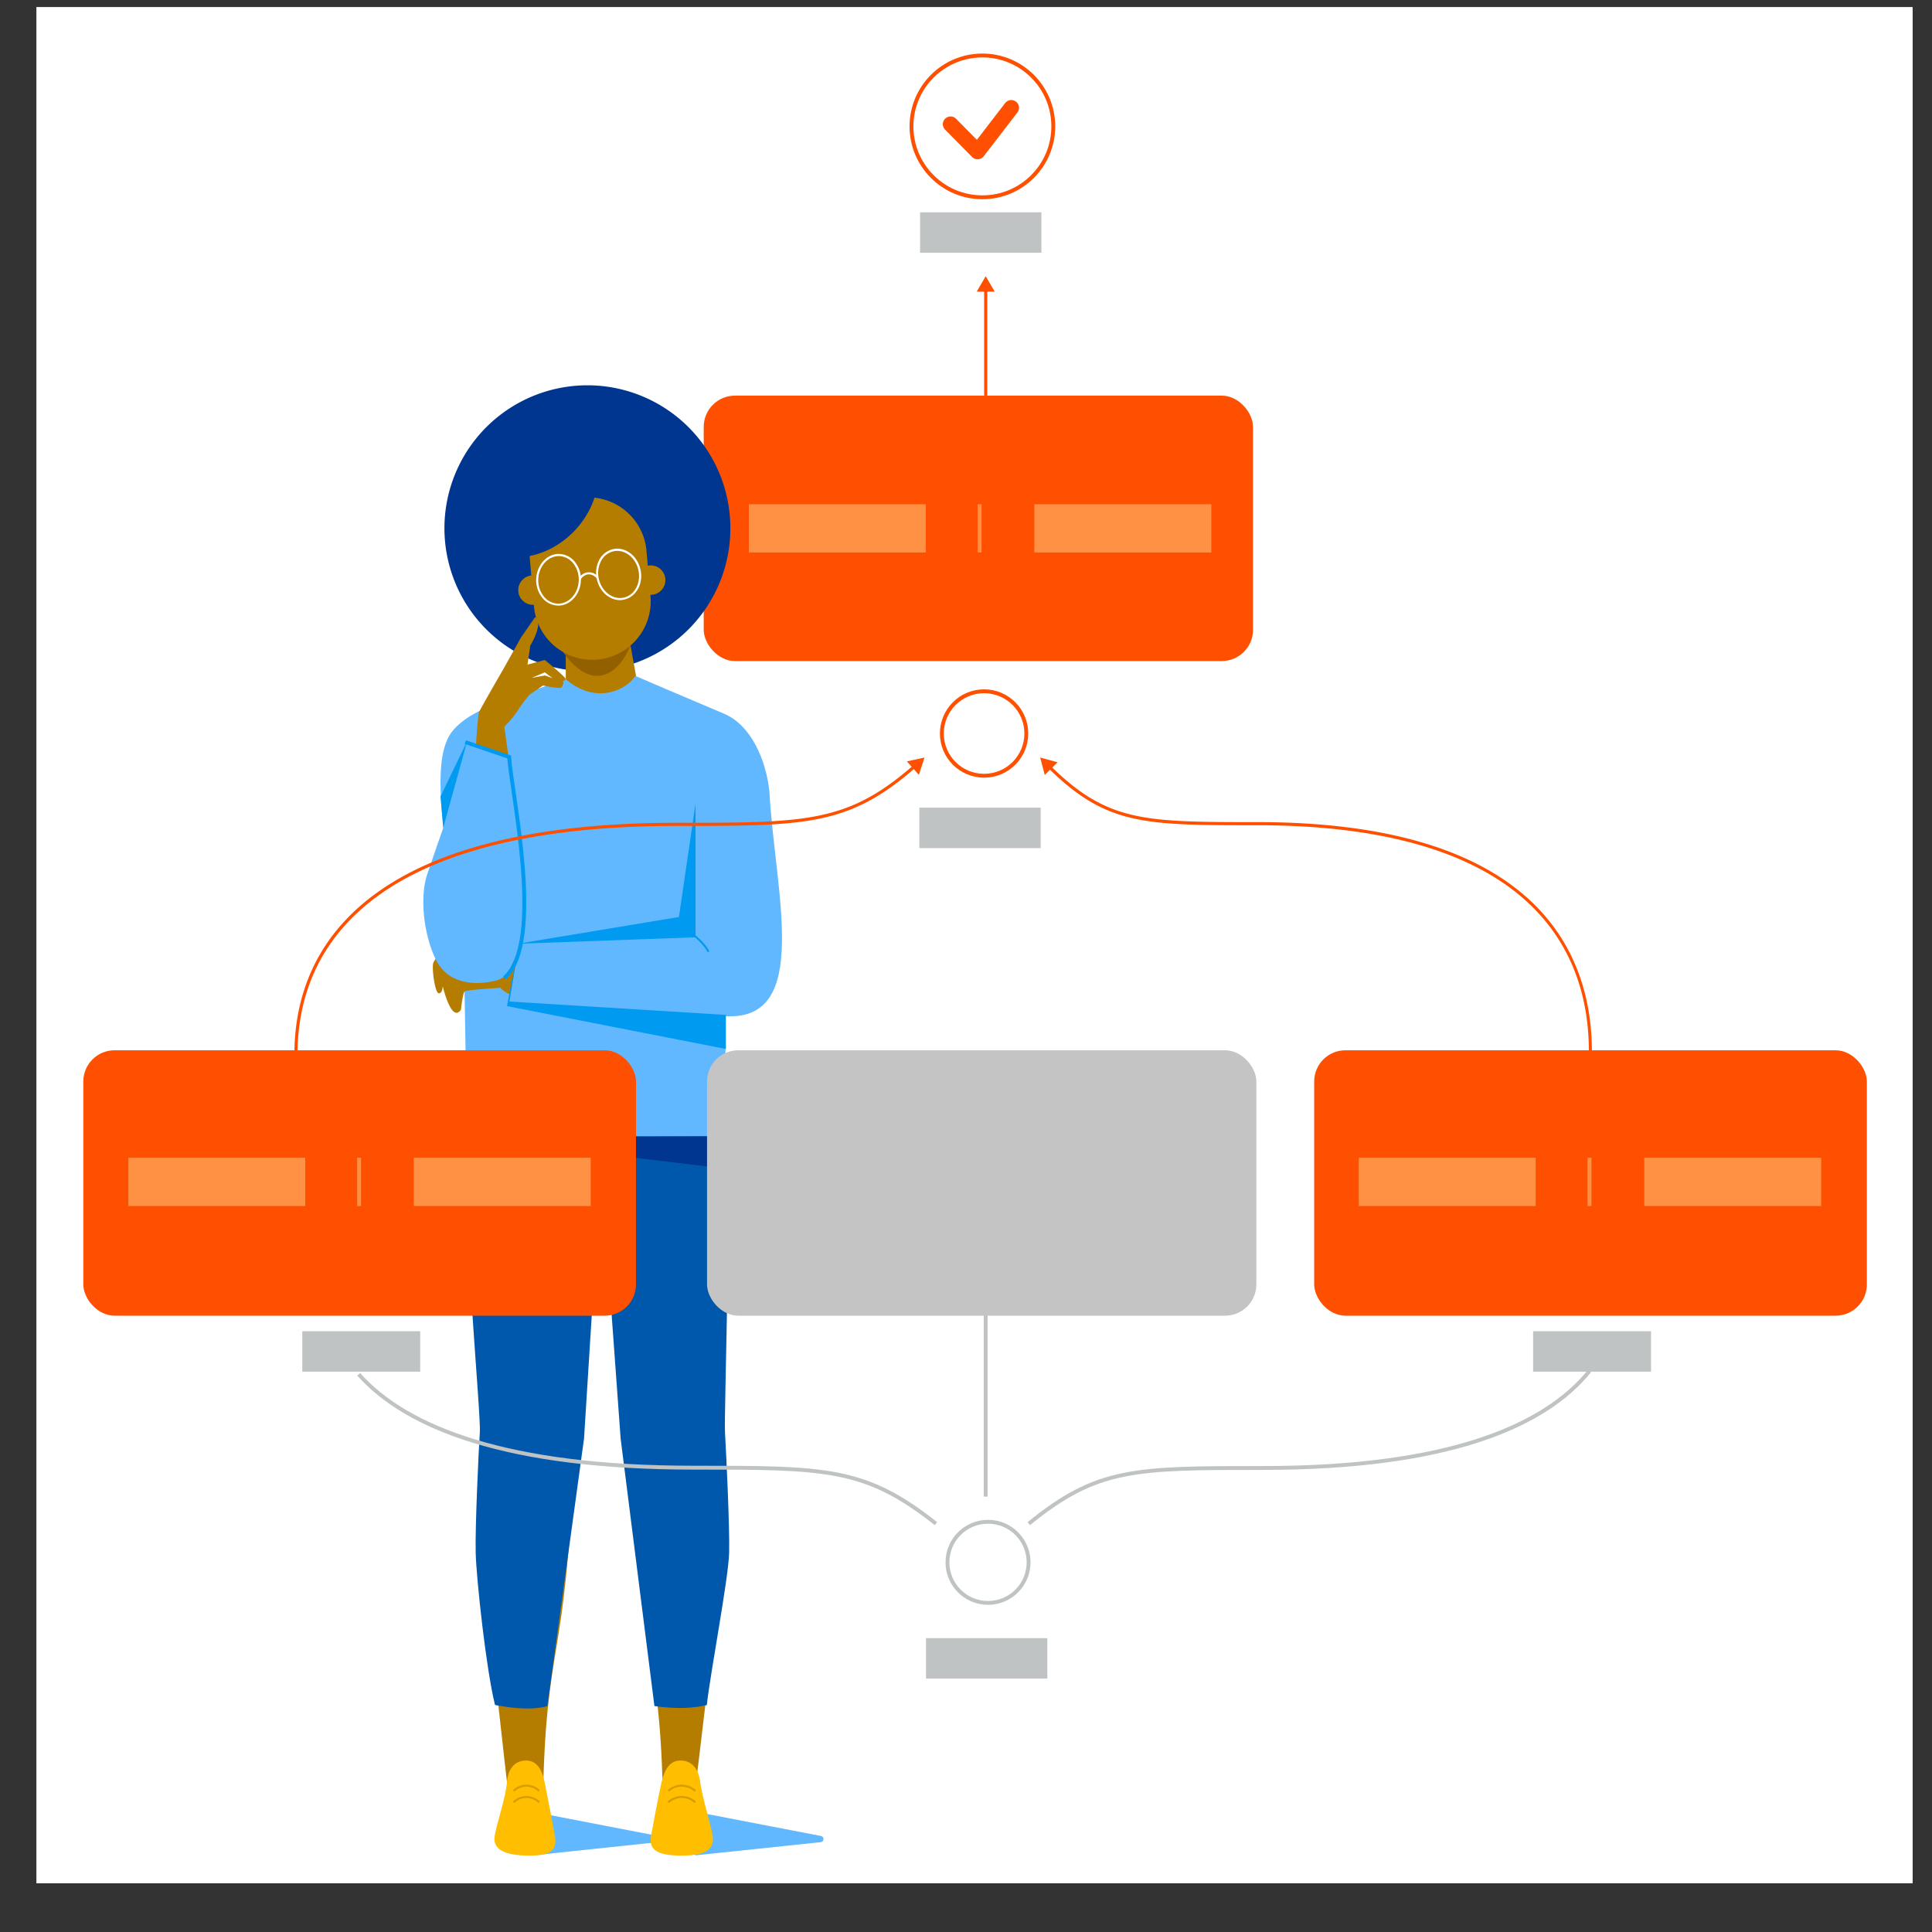
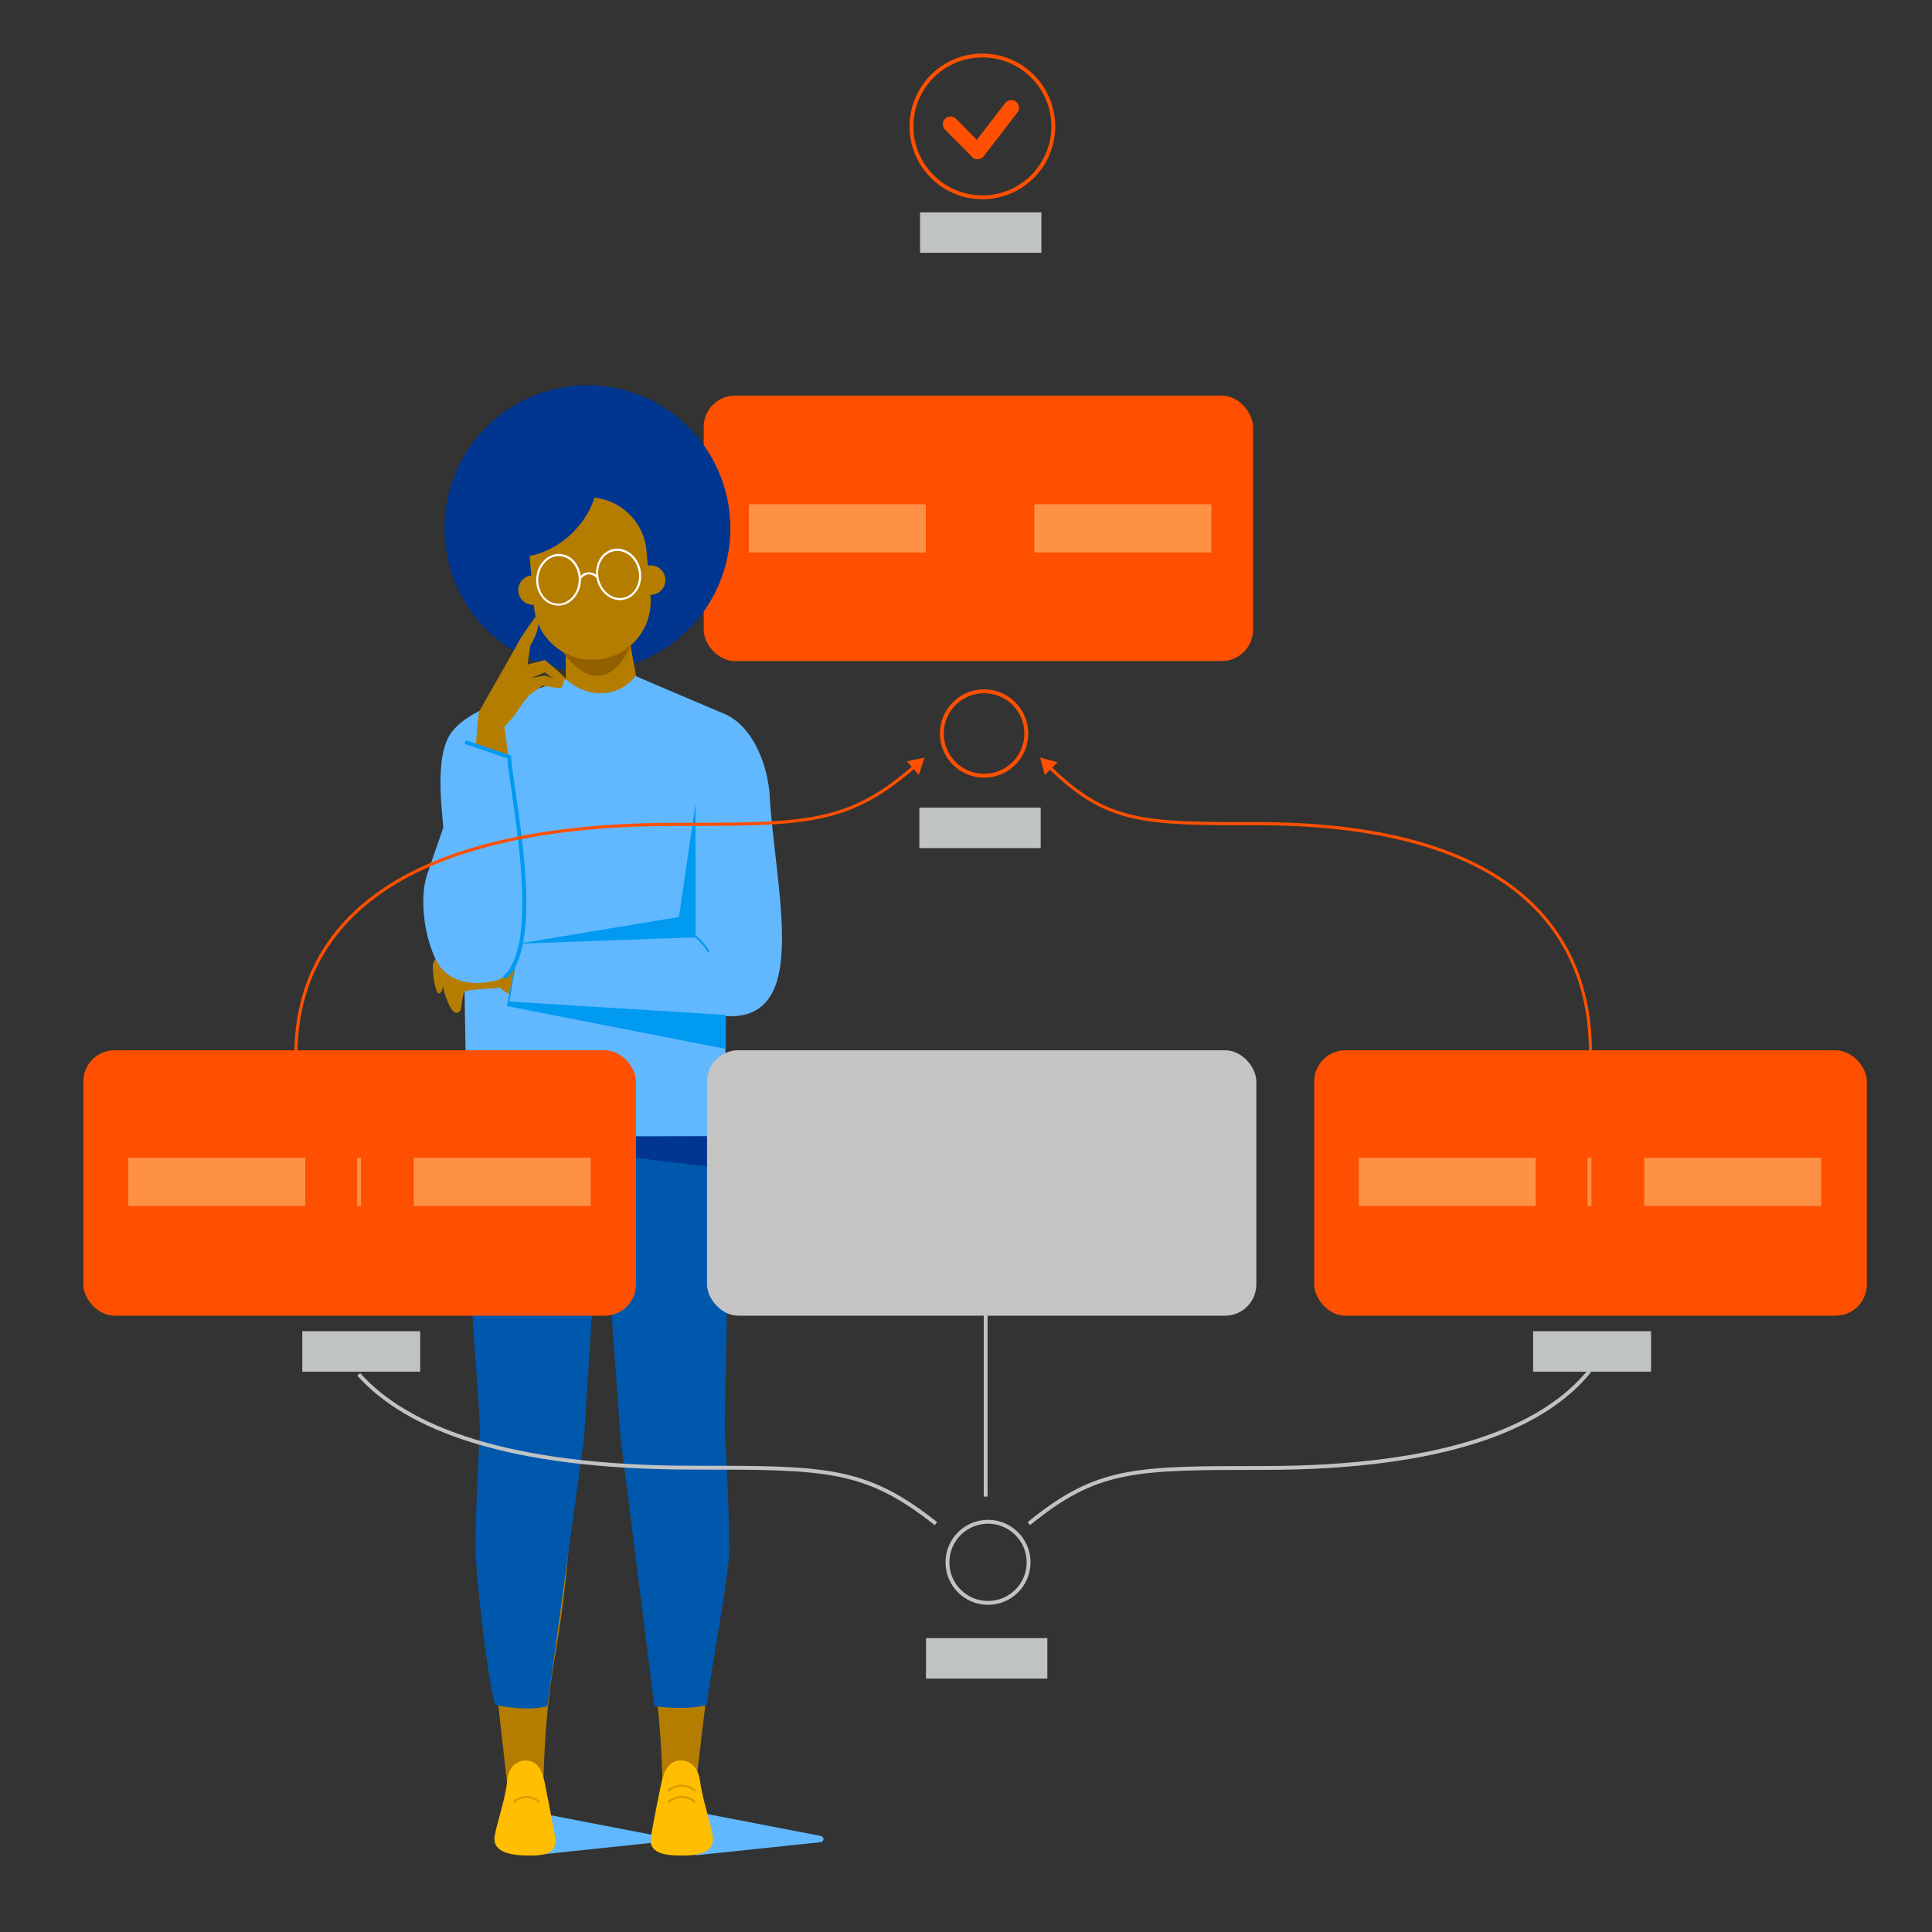
<svg xmlns="http://www.w3.org/2000/svg" viewBox="0 0 500 500">
  <rect x="0" y="0" width="500" height="500" fill="#333333" stroke="none" />
  <defs>
    <style>.a{fill:#fff;}.b{fill:#61b8ff;}.c{fill:#fe5000;}.d{fill:#ff9145;}.e,.n,.p,.q,.t{fill:none;}.e{stroke:#ff9145;}.f,.o{fill:#b57d00;}.g{fill:#0058ac;}.h{fill:#ffbe00;}.i{fill:#d99c00;}.j{fill:#0078cc;}.k{fill:#00368f;}.l{fill:#936000;}.m{fill:#009af0;}.n{stroke:#009af0;}.o{fill-rule:evenodd;}.p,.t{stroke:#fe5000;}.q{stroke:#c0c3c4;}.r{fill:#c4c4c4;}.s{fill:#c0c3c4;}.t{stroke-linecap:round;stroke-linejoin:round;stroke-width:4px;}</style>
  </defs>
-   <rect class="a" x="9.42" y="1.82" width="485.57" height="485.57" />
  <path class="b" d="M180.27,480.13a.81.81,0,0,1-.9-.8v-9.58a.81.81,0,0,1,1-.79l32.1,6.19a.81.81,0,0,1-.07,1.6Z" />
  <path class="b" d="M137.29,480.23V468.77l38.38,7.41Z" />
  <rect class="c" x="182.12" y="102.39" width="142.16" height="68.69" rx="8.09" />
  <rect class="d" x="193.8" y="130.5" width="45.79" height="12.49" />
  <rect class="d" x="267.69" y="130.5" width="45.79" height="12.49" />
-   <line class="e" x1="253.52" y1="130.5" x2="253.52" y2="142.98" />
  <path class="f" d="M148.39,377.06c-1.83,54.94-7.24,46.25-7.91,90.33,0,2.91-9.12-4.84-9.12-4.84s-5.24-44.95-5.44-53.46c-.47-19.54.33-16.57,1.24-33.46-.41-6.85-1-12.93-1.57-18.4,8.44,1.5,16.56.9,24,1.13C149.2,364.41,148.79,371.52,148.39,377.06Z" />
  <path class="g" d="M120.84,294.81c-1.3,20.57,3.68,70.76,3.34,75.87s-1.23,24.48-1.07,31.16,2.71,30.26,5,39.41c9.68,1.87,13.56.26,13.56.26l9.48-69.22,5.31-84.62S121.41,285.56,120.84,294.81Z" />
  <path class="h" d="M128,475.29c-.57,4.17,4.54,4.93,8.85,4.93s7.56-.58,6.78-4.93c-.43-2.55-2-10.8-2.68-14.06s-2-5.61-4.82-5.61-4.59,2.11-4.88,5.19C130.88,465.44,128.45,472.13,128,475.29Z" />
-   <path class="i" d="M139.36,463.7a4.39,4.39,0,0,0-6.26,0l-.36-.4a5.09,5.09,0,0,1,3.49-1.44,5.15,5.15,0,0,1,3.49,1.44Z" />
  <path class="i" d="M139.36,466.63a4.39,4.39,0,0,0-6.26,0l-.36-.39a5,5,0,0,1,3.49-1.44,5.1,5.1,0,0,1,3.49,1.44Z" />
  <path class="f" d="M163.32,377.06c1.84,54.94,7.61,46.25,8.28,90.33,0,2.91,8.38-4.84,8.38-4.84s5.61-44.95,5.82-53.46c.46-19.54-.34-16.57-1.24-33.46.4-6.85-1-12.93-.43-18.4-8.45,1.5-16.57.9-24,1.13C160.52,364.41,162.92,371.52,163.32,377.06Z" />
  <path class="h" d="M184.46,475.29c.58,4.17-3.59,4.93-8,4.93s-8.8-.58-8-4.93c.45-2.55,2-10.8,2.75-14.06s2.09-5.61,4.94-5.61,4.57,2.13,5,5.19C181.74,465.44,184,472.13,184.46,475.29Z" />
  <path class="g" d="M187.63,293.69c1.89,11.2-.3,71.88,0,77s1.24,24.48,1.07,31.16-4.84,30.92-5.78,39.41c-6.07,1.53-13.56.26-13.56.26l-8.74-69.22-6.15-84.62S186.16,285,187.63,293.69Z" />
  <path class="i" d="M179.73,463.7a4.8,4.8,0,0,0-6.59,0l-.37-.4a5.5,5.5,0,0,1,3.67-1.44,5.55,5.55,0,0,1,3.67,1.44Z" />
  <path class="i" d="M179.73,466.63a4.8,4.8,0,0,0-6.59,0l-.37-.39a5.4,5.4,0,0,1,7.34,0Z" />
  <path class="g" d="M147.59,316.72h16l-8-14.39Z" />
  <path class="j" d="M155.48,300.22l-.25,16.5h.67l.24-16.5Z" />
  <path class="j" d="M155.41,307l-2.54-2.54a10.73,10.73,0,0,1-3.14-7.58V294h.67v2.84a10,10,0,0,0,2.94,7.11l2.53,2.54Z" />
  <path class="k" d="M178.18,162.88a37,37,0,1,0-52.32,0A37,37,0,0,0,178.18,162.88Z" />
  <path class="f" d="M165,177.09l-8.58,8.78-10-7.15v-18.2l15.33-1.34Z" />
  <path class="l" d="M145,167.59s4.45,8,10.29,7.27,8.29-9,8.29-9Z" />
  <path class="a" d="M145.5,157.5a3.29,3.29,0,0,1-.7,0,5.3,5.3,0,0,1-4-2.16,7.11,7.11,0,0,1-1.41-4.75c.17-3.33,2.47-6,5.35-6.3a3.29,3.29,0,0,1,.7,0,5.29,5.29,0,0,1,3.95,2.16,7.06,7.06,0,0,1,1.42,4.75C150.68,154.54,148.38,157.25,145.5,157.5Zm-.67-12.65c-2.61.23-4.71,2.72-4.87,5.79a6.63,6.63,0,0,0,1.3,4.39,4.84,4.84,0,0,0,3.56,1.95,4.26,4.26,0,0,0,.62,0c2.61-.24,4.71-2.73,4.87-5.8a6.59,6.59,0,0,0-1.31-4.38,4.8,4.8,0,0,0-3.55-2A3.22,3.22,0,0,0,144.83,144.85Z" />
  <path class="a" d="M161.35,156.1c-2.89.26-5.62-2-6.38-5.26a7.17,7.17,0,0,1,.56-4.93,5.35,5.35,0,0,1,3.52-2.82,5.22,5.22,0,0,1,.69-.11c2.89-.26,5.62,2,6.38,5.26.82,3.55-1,7-4.08,7.74Q161.7,156.06,161.35,156.1Zm-1.57-12.59a4.44,4.44,0,0,0-.62.1,4.85,4.85,0,0,0-3.16,2.55,6.61,6.61,0,0,0-.52,4.55c.7,3,3.19,5.09,5.8,4.85a3.44,3.44,0,0,0,.63-.1c2.78-.64,4.43-3.83,3.67-7.1C164.9,145.37,162.4,143.29,159.78,143.51Z" />
  <path class="a" d="M150.78,150.9l-.45-.3a3.26,3.26,0,0,1,2.37-1.55,3.2,3.2,0,0,1,2.59,1.12l-.38.37a2.45,2.45,0,0,0-4.13.36Z" />
  <path class="b" d="M146.33,175.68c7.45,6.56,15.39,3.33,18.12-.77-.13,0,13.53,5.84,22.93,9.8,7,2.92,10.86,12,11.73,20,1.38,25.78,11.11,59.56-11.36,58.28v31.1L120.86,294l-1-59.26c-.36-7.86-4.58-13.08-4.66-15-.26-6.74-3.51-24,1.92-30.57S134.42,180.38,146.33,175.68Z" />
  <path class="f" d="M127.81,254s2.44,2.92,4.29,3.33l1.67-9.53Z" />
  <path class="m" d="M131.86,259.2l56,3.46v8.81l-56.65-11.09,3-15.91Z" />
  <path class="f" d="M131.6,195.87l-1.08-7.82a27.51,27.51,0,0,0,3.58-4.3,30.09,30.09,0,0,1,3-4l3.41-2.34s4.3.9,4.75.53a2.66,2.66,0,0,0,.58-1.41l-4.8-1.72-3.41.62L141,174s3.68,2.79,3.76,2.79,1.53-.63,1.61-1.08S141,170.8,141,170.8L136.52,172l.72-4.94s3.59-5.75,1.26-7.36l-3.68,5.3-4.31,7.73s-6.19,10.69-6.54,11.59-.92,10.32-.92,10.32Z" />
  <path class="f" d="M129.24,255.67s-8.51.47-9,.93-.94,4.68-.94,4.68-1,1.87-2.37,0-2.36-6.08-2.36-6.08,0,1.87-1,1.87-1.89-6.54-1.42-7.94a10.32,10.32,0,0,1,1.63-2.29c1.54-1.78,3.57-3.79,3.57-3.79l11.83,4.21Z" />
  <path class="b" d="M122.33,192.54l10,3.33s3.31,33.64,2.38,41.22-1.13,15.29-6.21,16.64-12.6,1.23-15.81-5.58-4-16.23-2.17-21.76S122.33,192.54,122.33,192.54Z" />
  <path class="n" d="M120.43,192.06l11.34,3.84c.5,8.95,9.3,48-1.22,57.16" />
  <path class="m" d="M183.06,246.38s-.22-1.14-3.31-3.92l.35-.36c3.23,2.9,3.45,4.11,3.47,4.23l-.27,0Z" />
  <path class="f" d="M168.34,154.24A15.13,15.13,0,0,1,138.2,157l-1-11.49a15.13,15.13,0,1,1,30.13-2.74Z" />
  <path class="m" d="M180,242.57V208l-4.29,29.31L134,244.24Z" />
-   <path class="m" d="M114.71,214.22l6.19-22.4L114,206.12Z" />
  <path class="o" d="M138.6,156.47a3.81,3.81,0,0,1-1.32-7.51,3.88,3.88,0,0,1,1.56,0l1.21,6.89A3.83,3.83,0,0,1,138.6,156.47Z" />
  <path class="o" d="M166.89,146.63a3.81,3.81,0,1,1,1.52,7.31,3.66,3.66,0,0,1-1.52-.32Z" />
  <path class="k" d="M148.31,137.75c7.39-7.4,8.6-18.19,2.69-24.1s-16.7-4.7-24.09,2.7-8.6,18.18-2.7,24.1S140.91,145.15,148.31,137.75Z" />
  <path class="a" d="M144.91,156.71a3.29,3.29,0,0,1-.7,0,5.36,5.36,0,0,1-4-2.18,7.26,7.26,0,0,1-1.43-4.8c.18-3.36,2.5-6.1,5.41-6.36a4.24,4.24,0,0,1,.71,0,5.4,5.4,0,0,1,4,2.19,7.15,7.15,0,0,1,1.43,4.8C150.15,153.72,147.82,156.46,144.91,156.71Zm-.68-12.78c-2.64.24-4.76,2.75-4.92,5.85a6.66,6.66,0,0,0,1.32,4.43,4.82,4.82,0,0,0,3.59,2,2.65,2.65,0,0,0,.63,0c2.63-.24,4.76-2.75,4.92-5.85a6.69,6.69,0,0,0-1.32-4.43,4.82,4.82,0,0,0-3.59-2A2.66,2.66,0,0,0,144.23,143.93Z" />
  <path class="a" d="M160.92,155.29c-2.91.27-5.68-2-6.44-5.31a7.28,7.28,0,0,1,.56-5,5.41,5.41,0,0,1,3.56-2.85,5.12,5.12,0,0,1,.7-.11c2.91-.27,5.68,2,6.44,5.31.83,3.59-1,7.09-4.12,7.82A5.65,5.65,0,0,1,160.92,155.29Zm-1.58-12.7a3.31,3.31,0,0,0-.63.1,4.83,4.83,0,0,0-3.19,2.57,6.69,6.69,0,0,0-.53,4.6c.71,3,3.23,5.13,5.87,4.89a3.34,3.34,0,0,0,.62-.1c2.82-.65,4.49-3.86,3.72-7.17C164.51,144.46,162,142.36,159.34,142.59Z" />
  <path class="a" d="M150.25,150l-.46-.3a3,3,0,0,1,5-.44l-.39.38a2.75,2.75,0,0,0-2.19-1A2.78,2.78,0,0,0,150.25,150Z" />
  <path class="k" d="M188.19,302.5,121,294.42l66.46-.37C187.84,297.69,188,299.48,188.19,302.5Z" />
  <circle class="p" cx="254.24" cy="32.71" r="18.35" />
  <circle class="q" cx="255.7" cy="404.33" r="10.5" />
  <circle class="p" cx="254.68" cy="189.83" r="10.93" />
  <rect class="c" x="21.56" y="271.81" width="143.03" height="68.69" rx="8.09" />
  <rect class="c" x="340.11" y="271.81" width="143.03" height="68.69" rx="8.09" />
  <rect class="r" x="182.98" y="271.81" width="142.16" height="68.69" rx="8.09" />
  <path class="c" d="M412,272.12a.41.41,0,0,1-.81,0ZM269.2,196.05l4.51,1.23-3.33,3.29Zm142,76.07c0-14.81-4.77-29.42-17.83-40.34s-34.52-18.21-68-18.21v-.81c33.55,0,55.21,7.3,68.49,18.4s18.12,26,18.12,41Zm-85.8-58.55c-14.62,0-24.38,0-32.34-1.83s-14.15-5.51-21.61-12.81l.57-.58c7.38,7.22,13.42,10.81,21.23,12.6s17.49,1.81,32.15,1.81Z" />
  <path class="q" d="M266.26,394.32c17.69-14.41,27.28-14.41,60.63-14.41,47.57,0,72.8-10.65,84.48-25.09" />
  <path class="c" d="M76.19,272.93a.41.41,0,0,0,.81,0Zm163.07-76.88-4.57,1,3.12,3.48ZM77,272.93c0-14.95,5.44-29.72,20.37-40.76s39.46-18.42,77.68-18.42v-.81c-38.3,0-63,7.37-78.16,18.58s-20.7,26.24-20.7,41.41Zm98.05-59.18c16.77,0,27.92,0,37-1.87s16.16-5.63,24.75-13.1l-.54-.61c-8.5,7.4-15.42,11.08-24.38,12.92s-20.05,1.85-36.85,1.85Z" />
  <path class="q" d="M242.22,394.32c-18.31-14.49-28.26-14.49-62.8-14.49-48.06,0-74.11-10.18-86.59-24.15" />
-   <path class="c" d="M255.1,71.48l-2.33,4h4.67Zm.41,30.91V75.13h-.81v27.26Z" />
  <rect class="d" x="33.21" y="299.63" width="45.79" height="12.49" />
  <rect class="d" x="107.09" y="299.63" width="45.79" height="12.49" />
  <line class="e" x1="92.93" y1="299.63" x2="92.93" y2="312.12" />
  <rect class="d" x="351.64" y="299.63" width="45.79" height="12.49" />
  <rect class="d" x="425.53" y="299.63" width="45.79" height="12.49" />
  <line class="e" x1="411.36" y1="299.63" x2="411.36" y2="312.12" />
  <line class="q" x1="255.09" y1="340.23" x2="255.09" y2="387.32" />
  <rect class="s" x="239.65" y="423.95" width="31.4" height="10.47" />
  <rect class="s" x="237.93" y="209.02" width="31.4" height="10.47" />
  <rect class="s" x="238.11" y="54.95" width="31.4" height="10.47" />
  <rect class="s" x="396.77" y="344.52" width="30.52" height="10.47" />
  <rect class="s" x="78.23" y="344.52" width="30.52" height="10.47" />
  <path class="t" d="M246,32.14l7,7.08,8.72-11.33" />
</svg>